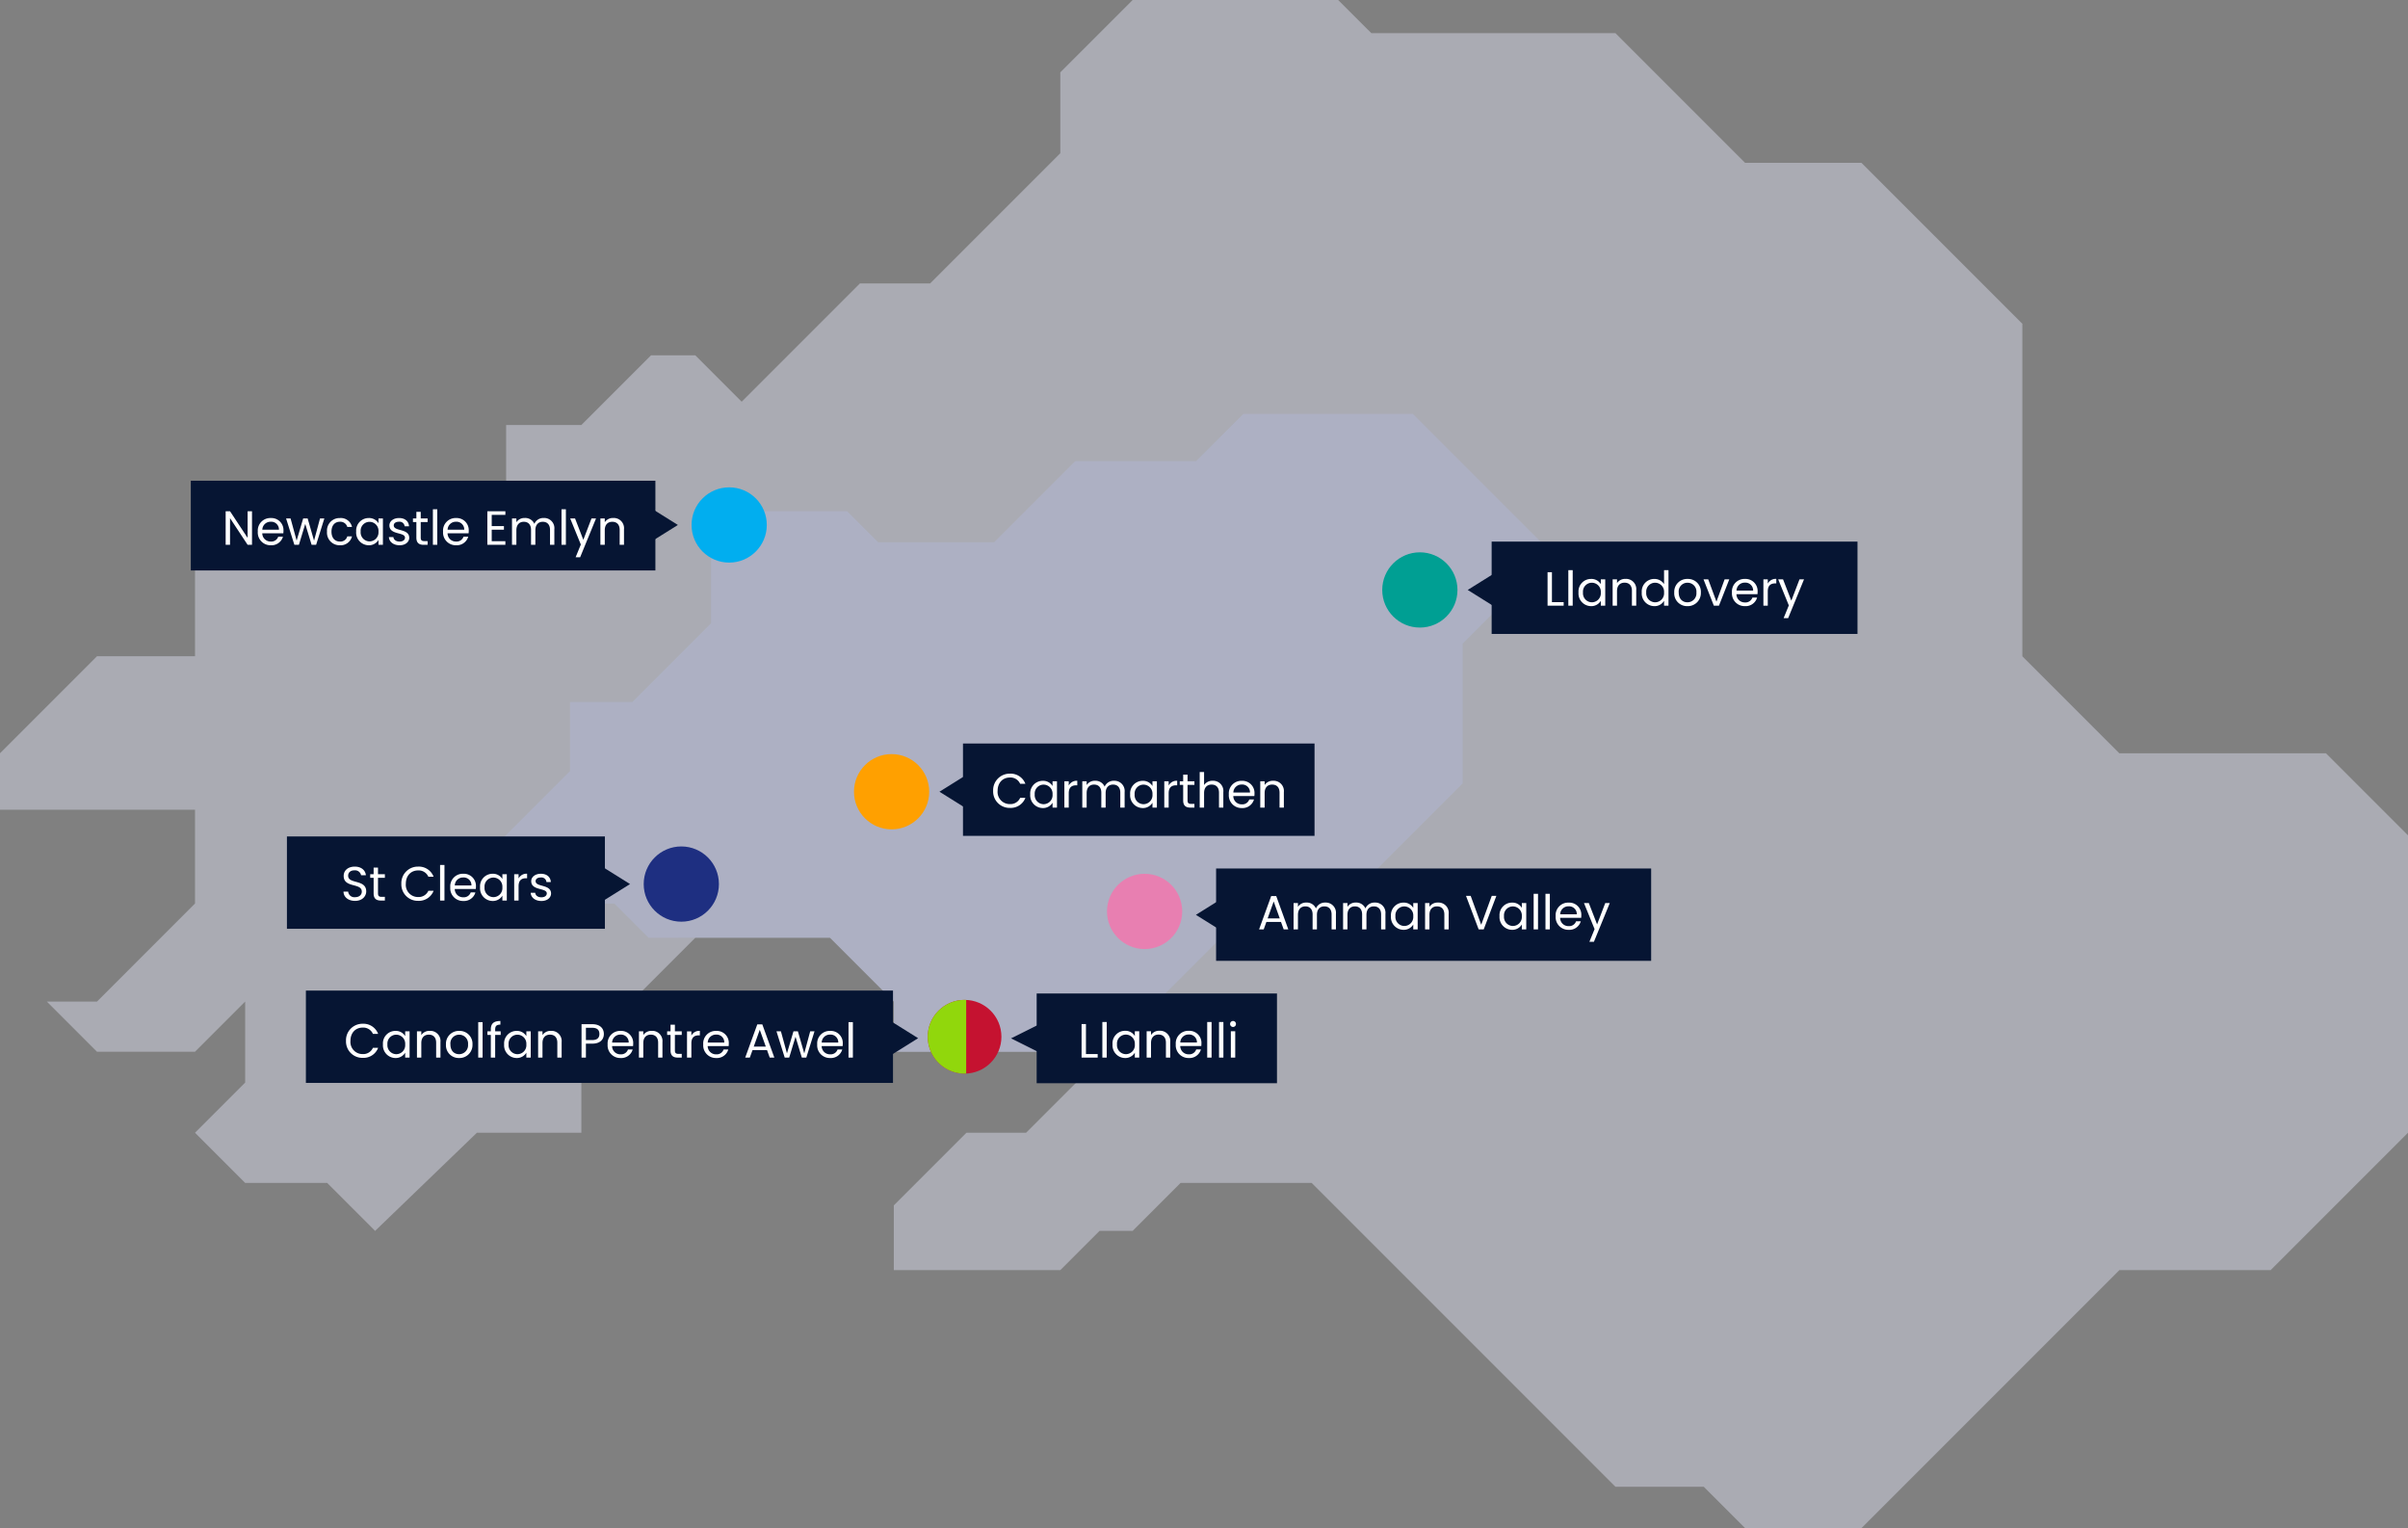
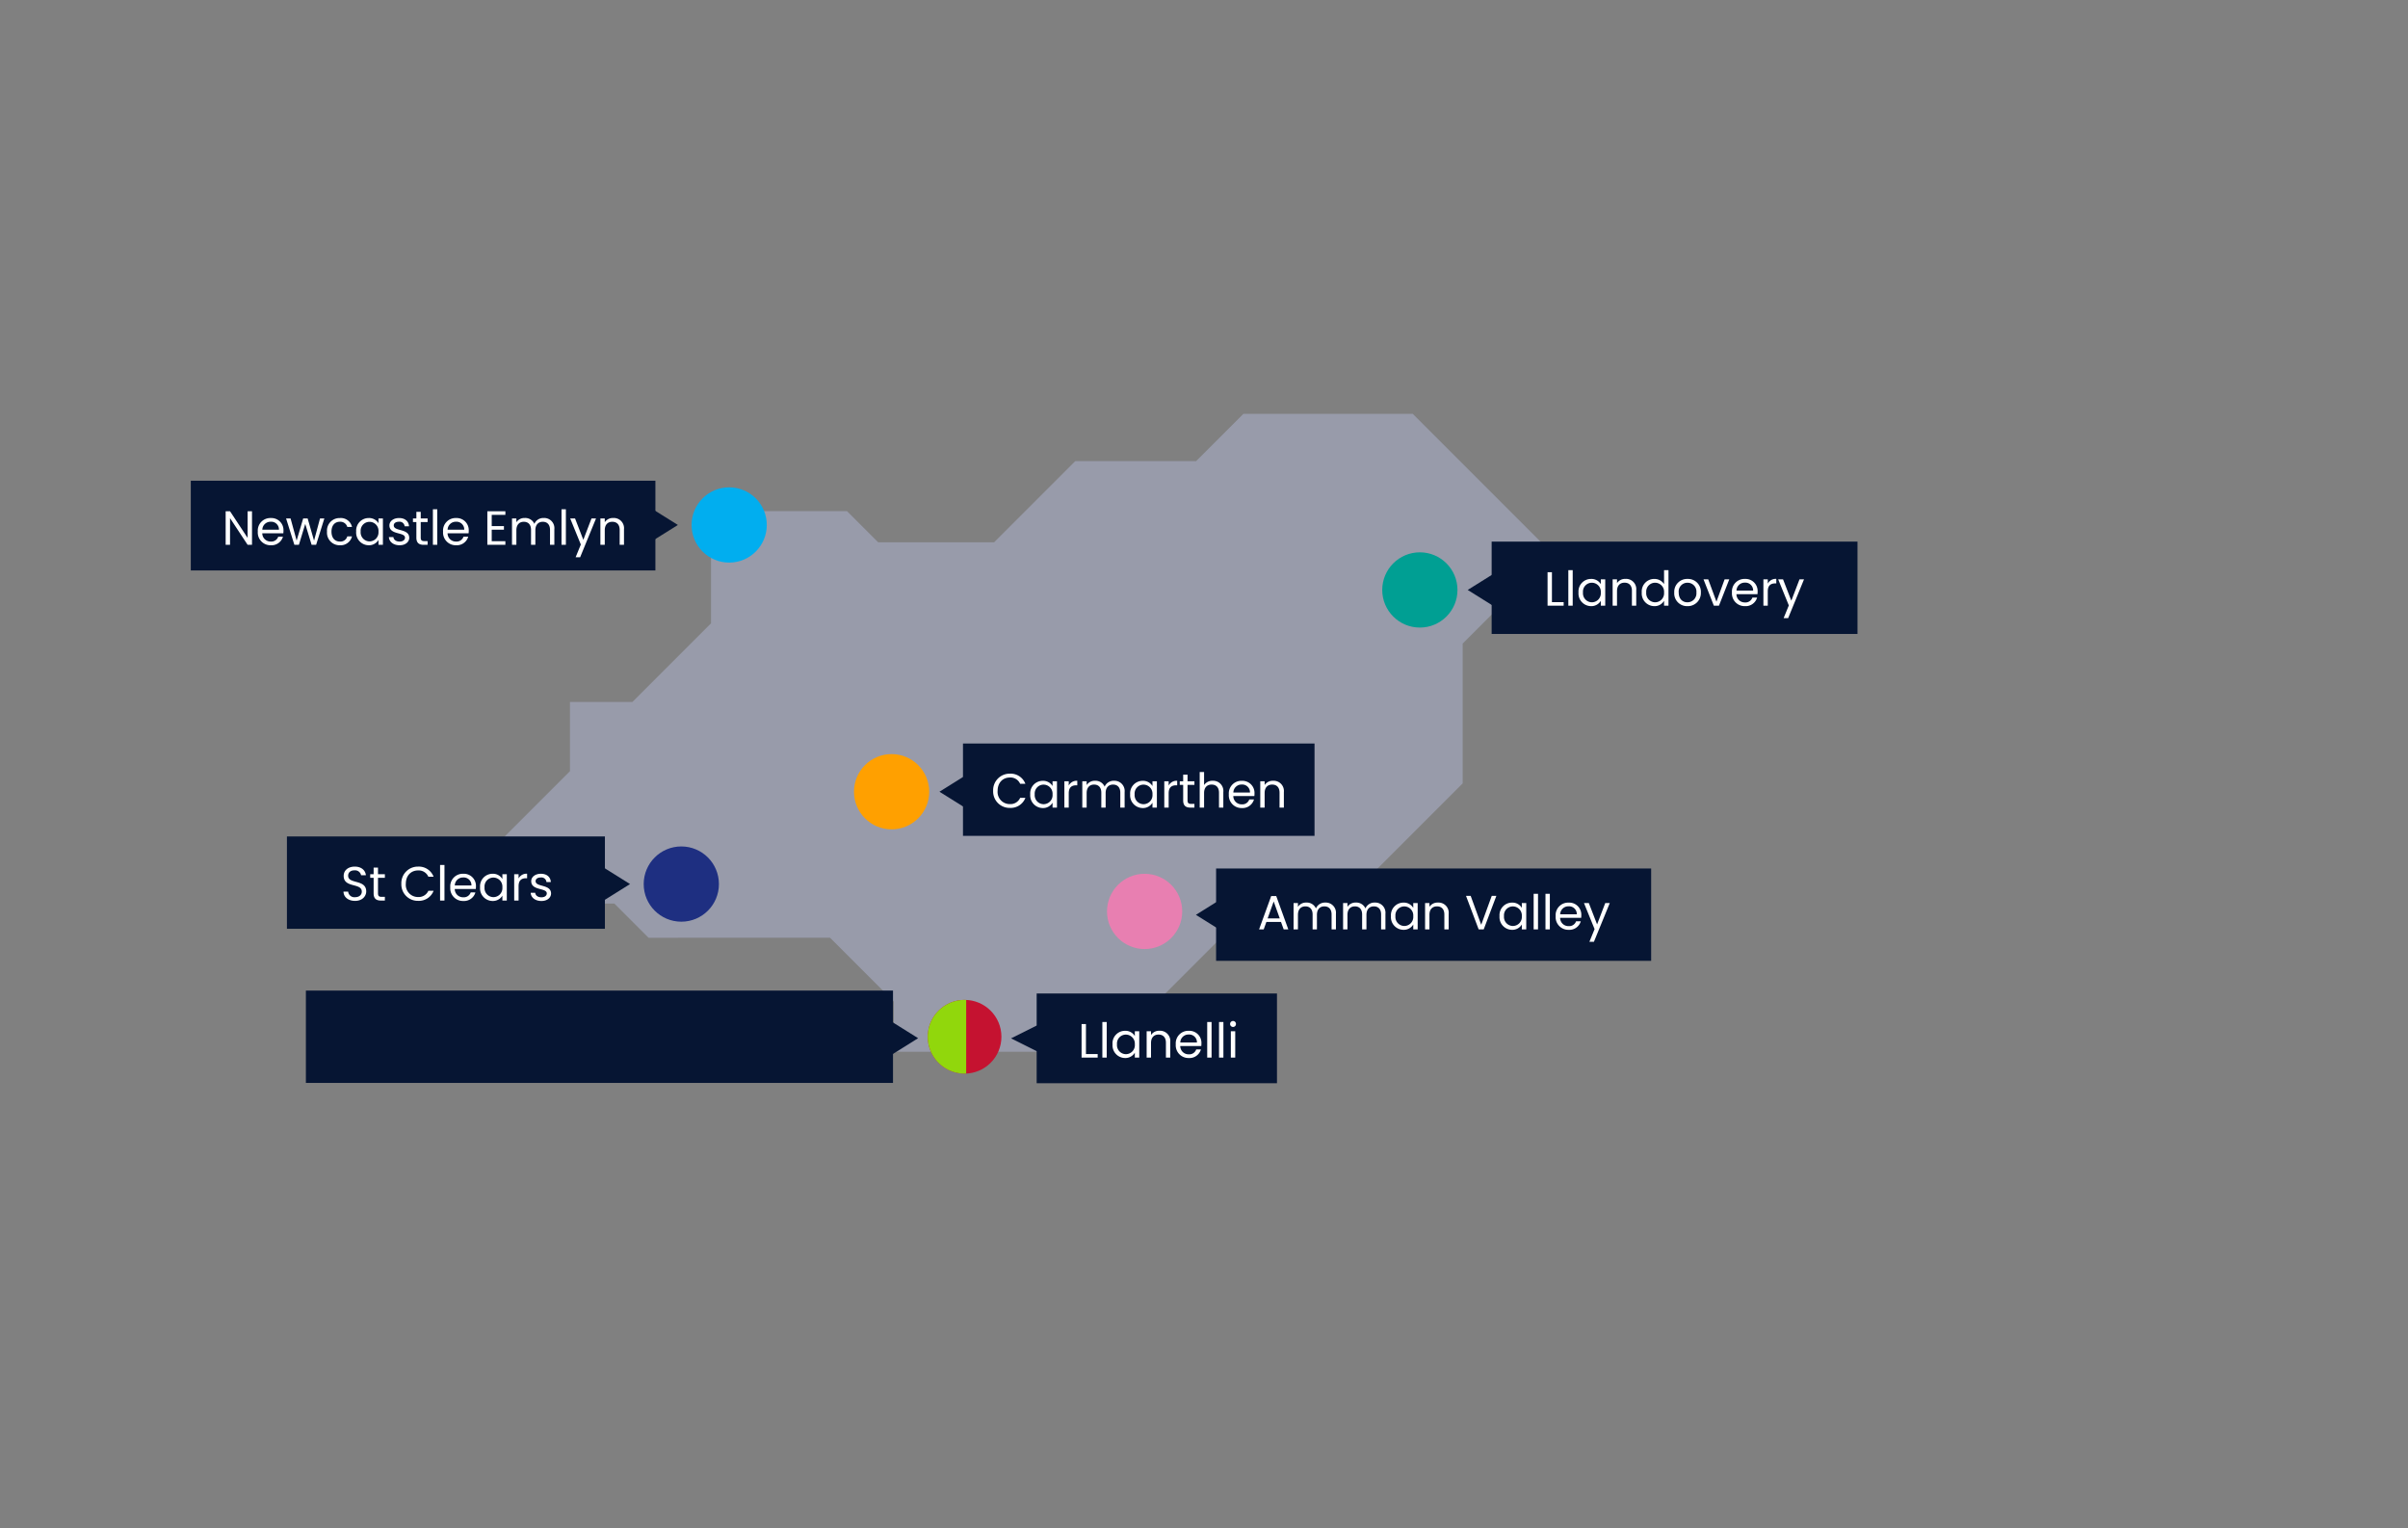
<svg xmlns="http://www.w3.org/2000/svg" width="751.553" height="476.813" viewBox="0 0 751.553 476.813">
  <rect x="0" y="0" width="751.553" height="476.813" fill="#808080" stroke="none" />
  <g id="LocationsMap_EN" transform="translate(-455.448 -12495)">
-     <path id="Path_925" data-name="Path 925" d="M10298.242,10775l-22.572,22.57v25.237l-40.639,40.641h-21.918l-36.892,36.892-14.472-14.47h-13.817l-21.743,21.743h-23.484v24.272l-18.67,18.671H10005.6v29.217h-30.595l-15.655,15.655-14.613,14.613v17.619h60.863v29.264l-30.595,30.6h-15.655l15.655,15.654h30.595l15.655-15.654v25.274l-15.655,15.655,15.655,15.655h25.581l14.975,14.975,31.776-30.63h32.6v-25.275l35.561-35.562h42.053l19.907,19.907v15.654h66.556l-14.6,14.6-10.678,10.68h-18.624l-22.658,22.658v20.216h51.96l12.244-12.244h10.328l14.976-14.975h40.9l46.926,46.924,47.886,47.886h27.569l12.9,12.9h36.319l32.931-32.931,47.559-47.559h47.213l42.874-42.874v-92.808l-25.6-25.6H10606.2l-30.269-30.269v-103.757l-50.221-50.221h-36.319l-40.467-40.467h-76.187l-10.331-10.329Z" transform="translate(-9489.289 1720)" fill="#d4d7e7" opacity="0.5" />
    <path id="Path_926" data-name="Path 926" d="M10152,11059.488h42.053l19.907,19.908v15.654h66.556l40.02-40.02h27.26l43.7-43.7V10967.7l28.057-28.057-43.638-43.641h-52.85l-14.751,14.75h-37.722l-25.336,25.336h-36.182l-9.721-9.721h-42.449v35l-24.546,24.545h-19.482v21.594l-22.949,22.951v18.363h36.821l10.672,10.672Z" transform="translate(-9479.541 1728.125)" fill="#b1b7d4" opacity="0.5" />
    <rect id="Rectangle_377" data-name="Rectangle 377" width="75" height="28" transform="translate(779 12805)" fill="#061533" />
    <path id="Path_937" data-name="Path 937" d="M-23.985-10.455V0h5.025V-1.11h-3.66v-9.345ZM-17.5,0h1.365V-11.1H-17.5Zm3.18-4.14A3.953,3.953,0,0,0-10.44.135,3.433,3.433,0,0,0-7.365-1.53V0h1.38V-8.22h-1.38v1.5a3.411,3.411,0,0,0-3.06-1.635A3.9,3.9,0,0,0-14.325-4.14Zm6.96.015a2.813,2.813,0,0,1-2.79,3.06A2.815,2.815,0,0,1-12.93-4.14a2.775,2.775,0,0,1,2.775-3.03A2.816,2.816,0,0,1-7.365-4.125ZM2.34,0H3.69V-4.845A3.189,3.189,0,0,0,.33-8.37,3.037,3.037,0,0,0-2.31-7.05V-8.22H-3.675V0H-2.31V-4.545c0-1.77.96-2.64,2.355-2.64,1.38,0,2.295.855,2.295,2.535ZM9.42-7.2a2.412,2.412,0,0,1,2.6,2.49H6.825A2.546,2.546,0,0,1,9.42-7.2Zm3.84,4.665H11.79A2.259,2.259,0,0,1,9.48-1.02,2.584,2.584,0,0,1,6.81-3.6h6.57a7.4,7.4,0,0,0,.045-.825A3.768,3.768,0,0,0,9.48-8.355a3.911,3.911,0,0,0-4.065,4.23A3.96,3.96,0,0,0,9.48.135,3.7,3.7,0,0,0,13.26-2.535ZM15.225,0H16.59V-11.1H15.225Zm3.69,0H20.28V-11.1H18.915ZM22.6,0H23.97V-8.22H22.6Zm.7-9.555a.91.91,0,0,0,.9-.93.91.91,0,0,0-.9-.93.916.916,0,0,0-.93.93A.916.916,0,0,0,23.31-9.555Z" transform="translate(817 12825)" fill="#fff" />
    <rect id="Rectangle_378" data-name="Rectangle 378" width="135.783" height="28.813" transform="translate(835 12766)" fill="#061533" />
    <rect id="Rectangle_379" data-name="Rectangle 379" width="109.721" height="28.813" transform="translate(756 12727)" fill="#061533" />
    <path id="Path_938" data-name="Path 938" d="M-45.585-5.235A5.129,5.129,0,0,0-40.365.09,4.917,4.917,0,0,0-35.52-3.045h-1.635a3.3,3.3,0,0,1-3.21,1.95,3.792,3.792,0,0,1-3.825-4.14c0-2.565,1.635-4.155,3.825-4.155a3.289,3.289,0,0,1,3.21,1.965h1.635a4.921,4.921,0,0,0-4.845-3.165A5.154,5.154,0,0,0-45.585-5.235Zm11.58,1.095A3.953,3.953,0,0,0-30.12.135,3.433,3.433,0,0,0-27.045-1.53V0h1.38V-8.22h-1.38v1.5a3.411,3.411,0,0,0-3.06-1.635A3.9,3.9,0,0,0-34.005-4.14Zm6.96.015a2.813,2.813,0,0,1-2.79,3.06A2.815,2.815,0,0,1-32.61-4.14a2.775,2.775,0,0,1,2.775-3.03A2.816,2.816,0,0,1-27.045-4.125Zm5.055-.345c0-1.9.99-2.49,2.3-2.49h.36V-8.37A2.768,2.768,0,0,0-21.99-6.885V-8.22h-1.365V0h1.365ZM-5.9,0h1.35V-4.845A3.182,3.182,0,0,0-7.875-8.37a3.043,3.043,0,0,0-2.91,1.83A3.093,3.093,0,0,0-13.8-8.37,2.972,2.972,0,0,0-16.4-7.035V-8.22H-17.76V0H-16.4V-4.53c0-1.77.945-2.655,2.325-2.655,1.35,0,2.25.855,2.25,2.535V0h1.35V-4.53c0-1.77.945-2.655,2.325-2.655,1.35,0,2.25.855,2.25,2.535ZM-2.82-4.14A3.953,3.953,0,0,0,1.065.135,3.433,3.433,0,0,0,4.14-1.53V0H5.52V-8.22H4.14v1.5A3.411,3.411,0,0,0,1.08-8.355,3.9,3.9,0,0,0-2.82-4.14Zm6.96.015a2.813,2.813,0,0,1-2.79,3.06A2.815,2.815,0,0,1-1.425-4.14,2.775,2.775,0,0,1,1.35-7.17,2.816,2.816,0,0,1,4.14-4.125ZM9.195-4.47c0-1.9.99-2.49,2.3-2.49h.36V-8.37A2.768,2.768,0,0,0,9.195-6.885V-8.22H7.83V0H9.195Zm4.53,2.22c0,1.65.825,2.25,2.28,2.25h1.23V-1.155H16.23c-.84,0-1.14-.285-1.14-1.095V-7.1h2.145V-8.22H15.09v-2.07H13.725v2.07H12.66V-7.1h1.065ZM18.885,0H20.25V-4.545c0-1.77.96-2.64,2.355-2.64s2.3.855,2.3,2.535V0h1.35V-4.845A3.171,3.171,0,0,0,22.965-8.37,3.093,3.093,0,0,0,20.25-7.035V-11.1H18.885ZM31.98-7.2a2.412,2.412,0,0,1,2.595,2.49h-5.19A2.546,2.546,0,0,1,31.98-7.2Zm3.84,4.665H34.35A2.259,2.259,0,0,1,32.04-1.02,2.584,2.584,0,0,1,29.37-3.6h6.57a7.4,7.4,0,0,0,.045-.825,3.768,3.768,0,0,0-3.945-3.93,3.911,3.911,0,0,0-4.065,4.23A3.96,3.96,0,0,0,32.04.135,3.7,3.7,0,0,0,35.82-2.535ZM43.8,0h1.35V-4.845A3.189,3.189,0,0,0,41.79-8.37a3.037,3.037,0,0,0-2.64,1.32V-8.22H37.785V0H39.15V-4.545c0-1.77.96-2.64,2.355-2.64s2.3.855,2.3,2.535Z" transform="translate(811 12747)" fill="#fff" />
    <path id="Polygon_16" data-name="Polygon 16" d="M5,0l5,10H0Z" transform="translate(771 12824) rotate(-90)" fill="#061533" />
    <path id="Polygon_17" data-name="Polygon 17" d="M5.336,0l5.336,8.537H0Z" transform="translate(828.694 12785.797) rotate(-90)" fill="#061533" />
    <path id="Polygon_18" data-name="Polygon 18" d="M5.336,0l5.336,8.537H0Z" transform="translate(748.658 12747.379) rotate(-90)" fill="#061533" />
    <rect id="Rectangle_380" data-name="Rectangle 380" width="114.184" height="28.813" transform="translate(921 12664)" fill="#061533" />
    <path id="Path_935" data-name="Path 935" d="M-39.548-10.455V0h5.025V-1.11h-3.66v-9.345ZM-33.068,0H-31.7V-11.1h-1.365Zm3.18-4.14A3.953,3.953,0,0,0-26,.135,3.433,3.433,0,0,0-22.927-1.53V0h1.38V-8.22h-1.38v1.5a3.411,3.411,0,0,0-3.06-1.635A3.9,3.9,0,0,0-29.887-4.14Zm6.96.015a2.813,2.813,0,0,1-2.79,3.06A2.815,2.815,0,0,1-28.492-4.14a2.775,2.775,0,0,1,2.775-3.03A2.816,2.816,0,0,1-22.927-4.125ZM-13.222,0h1.35V-4.845a3.189,3.189,0,0,0-3.36-3.525,3.037,3.037,0,0,0-2.64,1.32V-8.22h-1.365V0h1.365V-4.545c0-1.77.96-2.64,2.355-2.64s2.3.855,2.3,2.535Zm3.075-4.14A3.956,3.956,0,0,0-6.247.135a3.376,3.376,0,0,0,3.06-1.68V0h1.38V-11.1h-1.38v4.35A3.585,3.585,0,0,0-6.232-8.355,3.9,3.9,0,0,0-10.147-4.14Zm6.96.015a2.813,2.813,0,0,1-2.79,3.06A2.815,2.815,0,0,1-8.752-4.14,2.775,2.775,0,0,1-5.977-7.17,2.816,2.816,0,0,1-3.187-4.125Zm11.49,0a4.012,4.012,0,0,0-4.155-4.23A4.02,4.02,0,0,0-.008-4.125a3.991,3.991,0,0,0,4.1,4.26A4.076,4.076,0,0,0,8.3-4.125Zm-6.915,0A2.725,2.725,0,0,1,4.132-7.17,2.762,2.762,0,0,1,6.907-4.125a2.791,2.791,0,0,1-2.82,3.06C2.663-1.065,1.388-2.04,1.388-4.125Zm7.74-4.1L12.352,0h1.59l3.225-8.22H15.712l-2.55,6.96L10.6-8.22ZM22.012-7.2a2.412,2.412,0,0,1,2.6,2.49h-5.19A2.546,2.546,0,0,1,22.012-7.2Zm3.84,4.665h-1.47a2.259,2.259,0,0,1-2.31,1.515A2.584,2.584,0,0,1,19.4-3.6h6.57a7.4,7.4,0,0,0,.045-.825,3.768,3.768,0,0,0-3.945-3.93,3.911,3.911,0,0,0-4.065,4.23A3.96,3.96,0,0,0,22.072.135,3.7,3.7,0,0,0,25.853-2.535Zm3.33-1.935c0-1.9.99-2.49,2.3-2.49h.36V-8.37a2.768,2.768,0,0,0-2.655,1.485V-8.22H27.817V0h1.365Zm7.35,2.91-2.58-6.66H32.438L35.752-.09l-1.62,3.96h1.41l4.95-12.09h-1.41Z" transform="translate(978 12684)" fill="#fff" />
    <path id="Polygon_19" data-name="Polygon 19" d="M5.336,0l5.336,8.537H0Z" transform="translate(913.532 12684.418) rotate(-90)" fill="#061533" />
    <rect id="Rectangle_381" data-name="Rectangle 381" width="145" height="28" transform="translate(515 12645)" fill="#061533" />
    <path id="Path_940" data-name="Path 940" d="M-55.268-10.47v8.31l-5.49-8.31h-1.365V0h1.365V-8.325L-55.268,0H-53.9V-10.47Zm7.185,3.27a2.412,2.412,0,0,1,2.595,2.49h-5.19A2.546,2.546,0,0,1-48.082-7.2Zm3.84,4.665h-1.47a2.259,2.259,0,0,1-2.31,1.515,2.584,2.584,0,0,1-2.67-2.58h6.57a7.4,7.4,0,0,0,.045-.825,3.768,3.768,0,0,0-3.945-3.93,3.911,3.911,0,0,0-4.065,4.23A3.96,3.96,0,0,0-48.022.135,3.7,3.7,0,0,0-44.242-2.535ZM-40.673,0h1.41l1.98-6.525L-35.3,0h1.41l2.565-8.22h-1.35l-1.86,6.915L-36.532-8.22h-1.4l-2.04,6.9-1.89-6.9h-1.4Zm10.185-4.125a3.915,3.915,0,0,0,4,4.26,3.656,3.656,0,0,0,3.8-2.775h-1.47a2.205,2.205,0,0,1-2.325,1.62c-1.5,0-2.61-1.065-2.61-3.1,0-2.01,1.11-3.075,2.61-3.075a2.239,2.239,0,0,1,2.325,1.62h1.47a3.572,3.572,0,0,0-3.8-2.775A3.905,3.905,0,0,0-30.487-4.125Zm9.1-.015A3.953,3.953,0,0,0-17.5.135,3.433,3.433,0,0,0-14.422-1.53V0h1.38V-8.22h-1.38v1.5a3.411,3.411,0,0,0-3.06-1.635A3.9,3.9,0,0,0-21.382-4.14Zm6.96.015a2.813,2.813,0,0,1-2.79,3.06A2.815,2.815,0,0,1-19.987-4.14a2.775,2.775,0,0,1,2.775-3.03A2.816,2.816,0,0,1-14.422-4.125Zm9.6,1.89c-.06-2.94-4.83-1.875-4.83-3.825,0-.66.6-1.14,1.6-1.14A1.581,1.581,0,0,1-6.263-5.775H-4.9C-4.988-7.38-6.188-8.355-8-8.355s-3.015,1.035-3.015,2.3c0,3.06,4.86,1.995,4.86,3.825,0,.675-.6,1.215-1.68,1.215-1.155,0-1.86-.6-1.935-1.4h-1.41c.09,1.5,1.44,2.55,3.36,2.55C-6.008.135-4.823-.885-4.823-2.235ZM-2.6-2.25C-2.6-.6-1.777,0-.322,0H.908V-1.155H-.1c-.84,0-1.14-.285-1.14-1.095V-7.1H.908V-8.22H-1.237v-2.07H-2.6v2.07H-3.667V-7.1H-2.6ZM2.558,0H3.923V-11.1H2.558ZM9.743-7.2a2.412,2.412,0,0,1,2.6,2.49H7.148A2.546,2.546,0,0,1,9.743-7.2Zm3.84,4.665h-1.47A2.259,2.259,0,0,1,9.8-1.02,2.584,2.584,0,0,1,7.133-3.6H13.7a7.4,7.4,0,0,0,.045-.825A3.768,3.768,0,0,0,9.8-8.355a3.911,3.911,0,0,0-4.065,4.23A3.96,3.96,0,0,0,9.8.135,3.7,3.7,0,0,0,13.583-2.535Zm11.6-7.935H19.553V0h5.625V-1.125h-4.26v-3.6h3.81V-5.85h-3.81V-9.345h4.26ZM39.113,0h1.35V-4.845a3.182,3.182,0,0,0-3.33-3.525,3.043,3.043,0,0,0-2.91,1.83,3.093,3.093,0,0,0-3.015-1.83,2.972,2.972,0,0,0-2.595,1.335V-8.22H27.248V0h1.365V-4.53c0-1.77.945-2.655,2.325-2.655,1.35,0,2.25.855,2.25,2.535V0h1.35V-4.53c0-1.77.945-2.655,2.325-2.655,1.35,0,2.25.855,2.25,2.535ZM42.7,0h1.365V-11.1H42.7Zm6.81-1.56-2.58-6.66H45.413L48.728-.09l-1.62,3.96h1.41l4.95-12.09h-1.41ZM60.848,0H62.2V-4.845a3.189,3.189,0,0,0-3.36-3.525A3.037,3.037,0,0,0,56.2-7.05V-8.22H54.833V0H56.2V-4.545c0-1.77.96-2.64,2.355-2.64s2.3.855,2.3,2.535Z" transform="translate(588 12665)" fill="#fff" />
    <path id="Polygon_20" data-name="Polygon 20" d="M5.336,0l5.336,8.537H0Z" transform="translate(667.021 12653.471) rotate(90)" fill="#061533" />
    <rect id="Rectangle_382" data-name="Rectangle 382" width="99.244" height="28.813" transform="translate(545 12756)" fill="#061533" />
    <path id="Path_939" data-name="Path 939" d="M-25.252-2.85c0-3.87-5.64-2.19-5.64-4.89,0-1.125.885-1.71,2.01-1.68a1.894,1.894,0,0,1,2.025,1.515h1.5c-.165-1.59-1.47-2.685-3.465-2.685-2.07,0-3.465,1.17-3.465,2.895,0,3.885,5.655,2.085,5.655,4.905,0,.99-.78,1.74-2.1,1.74a1.937,1.937,0,0,1-2.16-1.74h-1.455c.03,1.725,1.515,2.895,3.615,2.895C-26.467.105-25.252-1.365-25.252-2.85Zm2.31.6c0,1.65.825,2.25,2.28,2.25h1.23V-1.155h-1.005c-.84,0-1.14-.285-1.14-1.095V-7.1h2.145V-8.22h-2.145v-2.07h-1.365v2.07h-1.065V-7.1h1.065Zm8.655-2.985A5.129,5.129,0,0,0-9.067.09,4.917,4.917,0,0,0-4.222-3.045H-5.857A3.3,3.3,0,0,1-9.067-1.1a3.792,3.792,0,0,1-3.825-4.14c0-2.565,1.635-4.155,3.825-4.155a3.289,3.289,0,0,1,3.21,1.965h1.635A4.921,4.921,0,0,0-9.067-10.59,5.154,5.154,0,0,0-14.287-5.235ZM-2.2,0H-.832V-11.1H-2.2ZM4.988-7.2a2.412,2.412,0,0,1,2.6,2.49H2.393A2.546,2.546,0,0,1,4.988-7.2Zm3.84,4.665H7.358A2.259,2.259,0,0,1,5.048-1.02,2.584,2.584,0,0,1,2.378-3.6h6.57a7.4,7.4,0,0,0,.045-.825,3.768,3.768,0,0,0-3.945-3.93A3.911,3.911,0,0,0,.983-4.125,3.96,3.96,0,0,0,5.048.135,3.7,3.7,0,0,0,8.828-2.535ZM10.283-4.14A3.953,3.953,0,0,0,14.168.135,3.433,3.433,0,0,0,17.243-1.53V0h1.38V-8.22h-1.38v1.5a3.411,3.411,0,0,0-3.06-1.635A3.9,3.9,0,0,0,10.283-4.14Zm6.96.015a2.813,2.813,0,0,1-2.79,3.06A2.815,2.815,0,0,1,11.678-4.14a2.775,2.775,0,0,1,2.775-3.03A2.816,2.816,0,0,1,17.243-4.125ZM22.3-4.47c0-1.9.99-2.49,2.3-2.49h.36V-8.37A2.768,2.768,0,0,0,22.3-6.885V-8.22H20.933V0H22.3Zm10.14,2.235c-.06-2.94-4.83-1.875-4.83-3.825,0-.66.6-1.14,1.6-1.14A1.581,1.581,0,0,1,31-5.775h1.365c-.09-1.605-1.29-2.58-3.105-2.58s-3.015,1.035-3.015,2.3c0,3.06,4.86,1.995,4.86,3.825,0,.675-.6,1.215-1.68,1.215-1.155,0-1.86-.6-1.935-1.4h-1.41c.09,1.5,1.44,2.55,3.36,2.55C31.253.135,32.438-.885,32.438-2.235Z" transform="translate(595 12776)" fill="#fff" />
    <path id="Polygon_21" data-name="Polygon 21" d="M5.336,0l5.336,8.537H0Z" transform="translate(652.082 12765.521) rotate(90)" fill="#061533" />
    <circle id="Ellipse_44" data-name="Ellipse 44" cx="11.739" cy="11.739" r="11.739" transform="translate(656.351 12759.118)" fill="#1e2f81" />
    <circle id="Ellipse_45" data-name="Ellipse 45" cx="11.739" cy="11.739" r="11.739" transform="translate(694.768 12670.545) rotate(180)" fill="#01aeef" />
    <circle id="Ellipse_46" data-name="Ellipse 46" cx="11.5" cy="11.5" r="11.5" transform="translate(745 12807)" fill="#c51230" />
    <circle id="Ellipse_47" data-name="Ellipse 47" cx="11.739" cy="11.739" r="11.739" transform="translate(800.949 12767.655)" fill="#e87fb1" />
    <circle id="Ellipse_48" data-name="Ellipse 48" cx="11.739" cy="11.739" r="11.739" transform="translate(886.854 12667.343)" fill="#009f93" />
    <circle id="Ellipse_49" data-name="Ellipse 49" cx="11.739" cy="11.739" r="11.739" transform="translate(721.98 12730.305)" fill="#ffa000" />
    <path id="Path_936" data-name="Path 936" d="M-46.905,0h1.44L-49.23-10.4h-1.575L-54.585,0h1.44l.84-2.325h4.56Zm-1.23-3.435h-3.78l1.89-5.28ZM-31.95,0h1.35V-4.845A3.182,3.182,0,0,0-33.93-8.37a3.043,3.043,0,0,0-2.91,1.83,3.093,3.093,0,0,0-3.015-1.83,2.972,2.972,0,0,0-2.6,1.335V-8.22h-1.365V0h1.365V-4.53c0-1.77.945-2.655,2.325-2.655,1.35,0,2.25.855,2.25,2.535V0h1.35V-4.53c0-1.77.945-2.655,2.325-2.655,1.35,0,2.25.855,2.25,2.535ZM-16.5,0h1.35V-4.845A3.182,3.182,0,0,0-18.48-8.37a3.043,3.043,0,0,0-2.91,1.83,3.093,3.093,0,0,0-3.015-1.83A2.972,2.972,0,0,0-27-7.035V-8.22h-1.365V0H-27V-4.53c0-1.77.945-2.655,2.325-2.655,1.35,0,2.25.855,2.25,2.535V0h1.35V-4.53c0-1.77.945-2.655,2.325-2.655,1.35,0,2.25.855,2.25,2.535Zm3.075-4.14A3.953,3.953,0,0,0-9.54.135,3.433,3.433,0,0,0-6.465-1.53V0h1.38V-8.22h-1.38v1.5a3.411,3.411,0,0,0-3.06-1.635A3.9,3.9,0,0,0-13.425-4.14Zm6.96.015a2.813,2.813,0,0,1-2.79,3.06A2.815,2.815,0,0,1-12.03-4.14,2.775,2.775,0,0,1-9.255-7.17,2.816,2.816,0,0,1-6.465-4.125ZM3.24,0H4.59V-4.845A3.189,3.189,0,0,0,1.23-8.37,3.037,3.037,0,0,0-1.41-7.05V-8.22H-2.775V0H-1.41V-4.545c0-1.77.96-2.64,2.355-2.64,1.38,0,2.295.855,2.295,2.535ZM14.745-1.44,11.46-10.455H10L13.95,0h1.575L19.47-10.455H18.03Zm5.715-2.7A3.953,3.953,0,0,0,24.345.135,3.433,3.433,0,0,0,27.42-1.53V0H28.8V-8.22H27.42v1.5a3.411,3.411,0,0,0-3.06-1.635A3.9,3.9,0,0,0,20.46-4.14Zm6.96.015a2.813,2.813,0,0,1-2.79,3.06A2.815,2.815,0,0,1,21.855-4.14,2.775,2.775,0,0,1,24.63-7.17,2.816,2.816,0,0,1,27.42-4.125ZM31.11,0h1.365V-11.1H31.11ZM34.8,0h1.365V-11.1H34.8Zm7.185-7.2A2.412,2.412,0,0,1,44.58-4.71H39.39A2.546,2.546,0,0,1,41.985-7.2Zm3.84,4.665h-1.47a2.259,2.259,0,0,1-2.31,1.515,2.584,2.584,0,0,1-2.67-2.58h6.57a7.4,7.4,0,0,0,.045-.825,3.768,3.768,0,0,0-3.945-3.93,3.911,3.911,0,0,0-4.065,4.23A3.96,3.96,0,0,0,42.045.135,3.7,3.7,0,0,0,45.825-2.535Zm5.085.975L48.33-8.22H46.815L50.13-.09,48.51,3.87h1.41L54.87-8.22H53.46Z" transform="translate(903 12785)" fill="#fff" />
    <path id="Subtraction_1" data-name="Subtraction 1" d="M3972.5,4082a11.5,11.5,0,0,1,0-23c.164,0,.332,0,.5.011v22.979C3972.823,4082,3972.655,4082,3972.5,4082Z" transform="translate(-3216 8748)" fill="#91d70c" />
    <g id="Group_65" data-name="Group 65" transform="translate(0 533)">
      <rect id="Rectangle_402" data-name="Rectangle 402" width="183.244" height="28.813" transform="translate(550.917 12271.094)" fill="#061533" />
      <path id="Polygon_28" data-name="Polygon 28" d="M5.336,0l5.336,8.537H0Z" transform="translate(742 12280.614) rotate(90)" fill="#061533" />
-       <path id="Path_941" data-name="Path 941" d="M.645-5.259a5.109,5.109,0,0,0,5.2,5.3,4.9,4.9,0,0,0,4.826-3.123H9.042a3.287,3.287,0,0,1-3.2,1.942,3.777,3.777,0,0,1-3.81-4.124c0-2.555,1.629-4.139,3.81-4.139a3.276,3.276,0,0,1,3.2,1.957h1.629a4.9,4.9,0,0,0-4.826-3.153A5.134,5.134,0,0,0,.645-5.259ZM12.18-4.169A3.938,3.938,0,0,0,16.05.09a3.42,3.42,0,0,0,3.063-1.659V-.045h1.375V-8.233H19.113v1.494a3.4,3.4,0,0,0-3.048-1.629A3.88,3.88,0,0,0,12.18-4.169Zm6.933.015a2.8,2.8,0,0,1-2.779,3.048,2.8,2.8,0,0,1-2.764-3.063,2.765,2.765,0,0,1,2.764-3.018A2.805,2.805,0,0,1,19.113-4.154ZM28.78-.045h1.345V-4.871a3.176,3.176,0,0,0-3.347-3.511,3.025,3.025,0,0,0-2.63,1.315V-8.233h-1.36V-.045h1.36V-4.572c0-1.763.956-2.63,2.346-2.63s2.286.852,2.286,2.525ZM40.121-4.154a4,4,0,0,0-4.139-4.214,4,4,0,0,0-4.139,4.214A3.975,3.975,0,0,0,35.922.09,4.06,4.06,0,0,0,40.121-4.154Zm-6.888,0a2.715,2.715,0,0,1,2.734-3.033,2.751,2.751,0,0,1,2.764,3.033,2.78,2.78,0,0,1-2.809,3.048C34.5-1.105,33.233-2.077,33.233-4.154ZM41.914-.045h1.36V-11.1h-1.36Zm3.93,0H47.2V-7.112h1.718V-8.233H47.2v-.583c0-1.061.4-1.509,1.629-1.509V-11.46c-2.092,0-2.988.822-2.988,2.645v.583H44.782v1.121h1.061ZM50-4.169A3.938,3.938,0,0,0,53.867.09,3.42,3.42,0,0,0,56.93-1.569V-.045H58.3V-8.233H56.93v1.494a3.4,3.4,0,0,0-3.048-1.629A3.88,3.88,0,0,0,50-4.169Zm6.933.015a2.8,2.8,0,0,1-2.779,3.048,2.8,2.8,0,0,1-2.764-3.063,2.765,2.765,0,0,1,2.764-3.018A2.805,2.805,0,0,1,56.93-4.154ZM66.6-.045h1.345V-4.871a3.176,3.176,0,0,0-3.347-3.511,3.025,3.025,0,0,0-2.63,1.315V-8.233h-1.36V-.045h1.36V-4.572c0-1.763.956-2.63,2.346-2.63S66.6-6.35,66.6-4.677Zm8.92-5.469V-9.338h2c1.554,0,2.211.717,2.211,1.927,0,1.165-.657,1.9-2.211,1.9Zm5.6-1.9c0-1.7-1.151-3.048-3.6-3.048H74.158V-.045h1.36V-4.393h2C80.1-4.393,81.12-5.827,81.12-7.411Zm5.17.194a2.4,2.4,0,0,1,2.585,2.48h-5.17A2.536,2.536,0,0,1,86.29-7.217ZM90.115-2.57H88.651a2.25,2.25,0,0,1-2.3,1.509,2.574,2.574,0,0,1-2.66-2.57h6.544a7.37,7.37,0,0,0,.045-.822,3.753,3.753,0,0,0-3.93-3.915A3.9,3.9,0,0,0,82.3-4.154,3.944,3.944,0,0,0,86.35.09,3.682,3.682,0,0,0,90.115-2.57ZM98.064-.045h1.345V-4.871a3.176,3.176,0,0,0-3.347-3.511,3.025,3.025,0,0,0-2.63,1.315V-8.233h-1.36V-.045h1.36V-4.572c0-1.763.956-2.63,2.346-2.63s2.286.852,2.286,2.525Zm3.87-2.241c0,1.644.822,2.241,2.271,2.241h1.225V-1.2h-1c-.837,0-1.136-.284-1.136-1.091V-7.112h2.137V-8.233h-2.137v-2.062h-1.36v2.062h-1.061v1.121h1.061Zm6.5-2.211c0-1.9.986-2.48,2.286-2.48h.359v-1.4A2.757,2.757,0,0,0,108.434-6.9v-1.33h-1.36V-.045h1.36Zm7.695-2.719a2.4,2.4,0,0,1,2.585,2.48h-5.17A2.536,2.536,0,0,1,116.128-7.217Zm3.825,4.647h-1.464a2.25,2.25,0,0,1-2.3,1.509,2.574,2.574,0,0,1-2.66-2.57h6.544a7.37,7.37,0,0,0,.045-.822,3.753,3.753,0,0,0-3.93-3.915,3.9,3.9,0,0,0-4.049,4.214A3.944,3.944,0,0,0,116.188.09,3.682,3.682,0,0,0,119.954-2.57ZM132.893-.045h1.434L130.577-10.4h-1.569L125.243-.045h1.434l.837-2.316h4.542Zm-1.225-3.422H127.9l1.883-5.259Zm5.9,3.422h1.4l1.972-6.5,1.972,6.5h1.4l2.555-8.188h-1.345l-1.853,6.888-1.987-6.888H140.3l-2.032,6.873-1.883-6.873H135ZM151.7-7.217a2.4,2.4,0,0,1,2.585,2.48h-5.17A2.536,2.536,0,0,1,151.7-7.217Zm3.825,4.647h-1.464a2.25,2.25,0,0,1-2.3,1.509,2.574,2.574,0,0,1-2.66-2.57h6.544a7.372,7.372,0,0,0,.045-.822,3.753,3.753,0,0,0-3.93-3.915,3.9,3.9,0,0,0-4.049,4.214A3.944,3.944,0,0,0,151.764.09,3.682,3.682,0,0,0,155.529-2.57Zm1.957,2.525h1.36V-11.1h-1.36Z" transform="translate(562.794 12292.045)" fill="#fff" />
    </g>
  </g>
</svg>